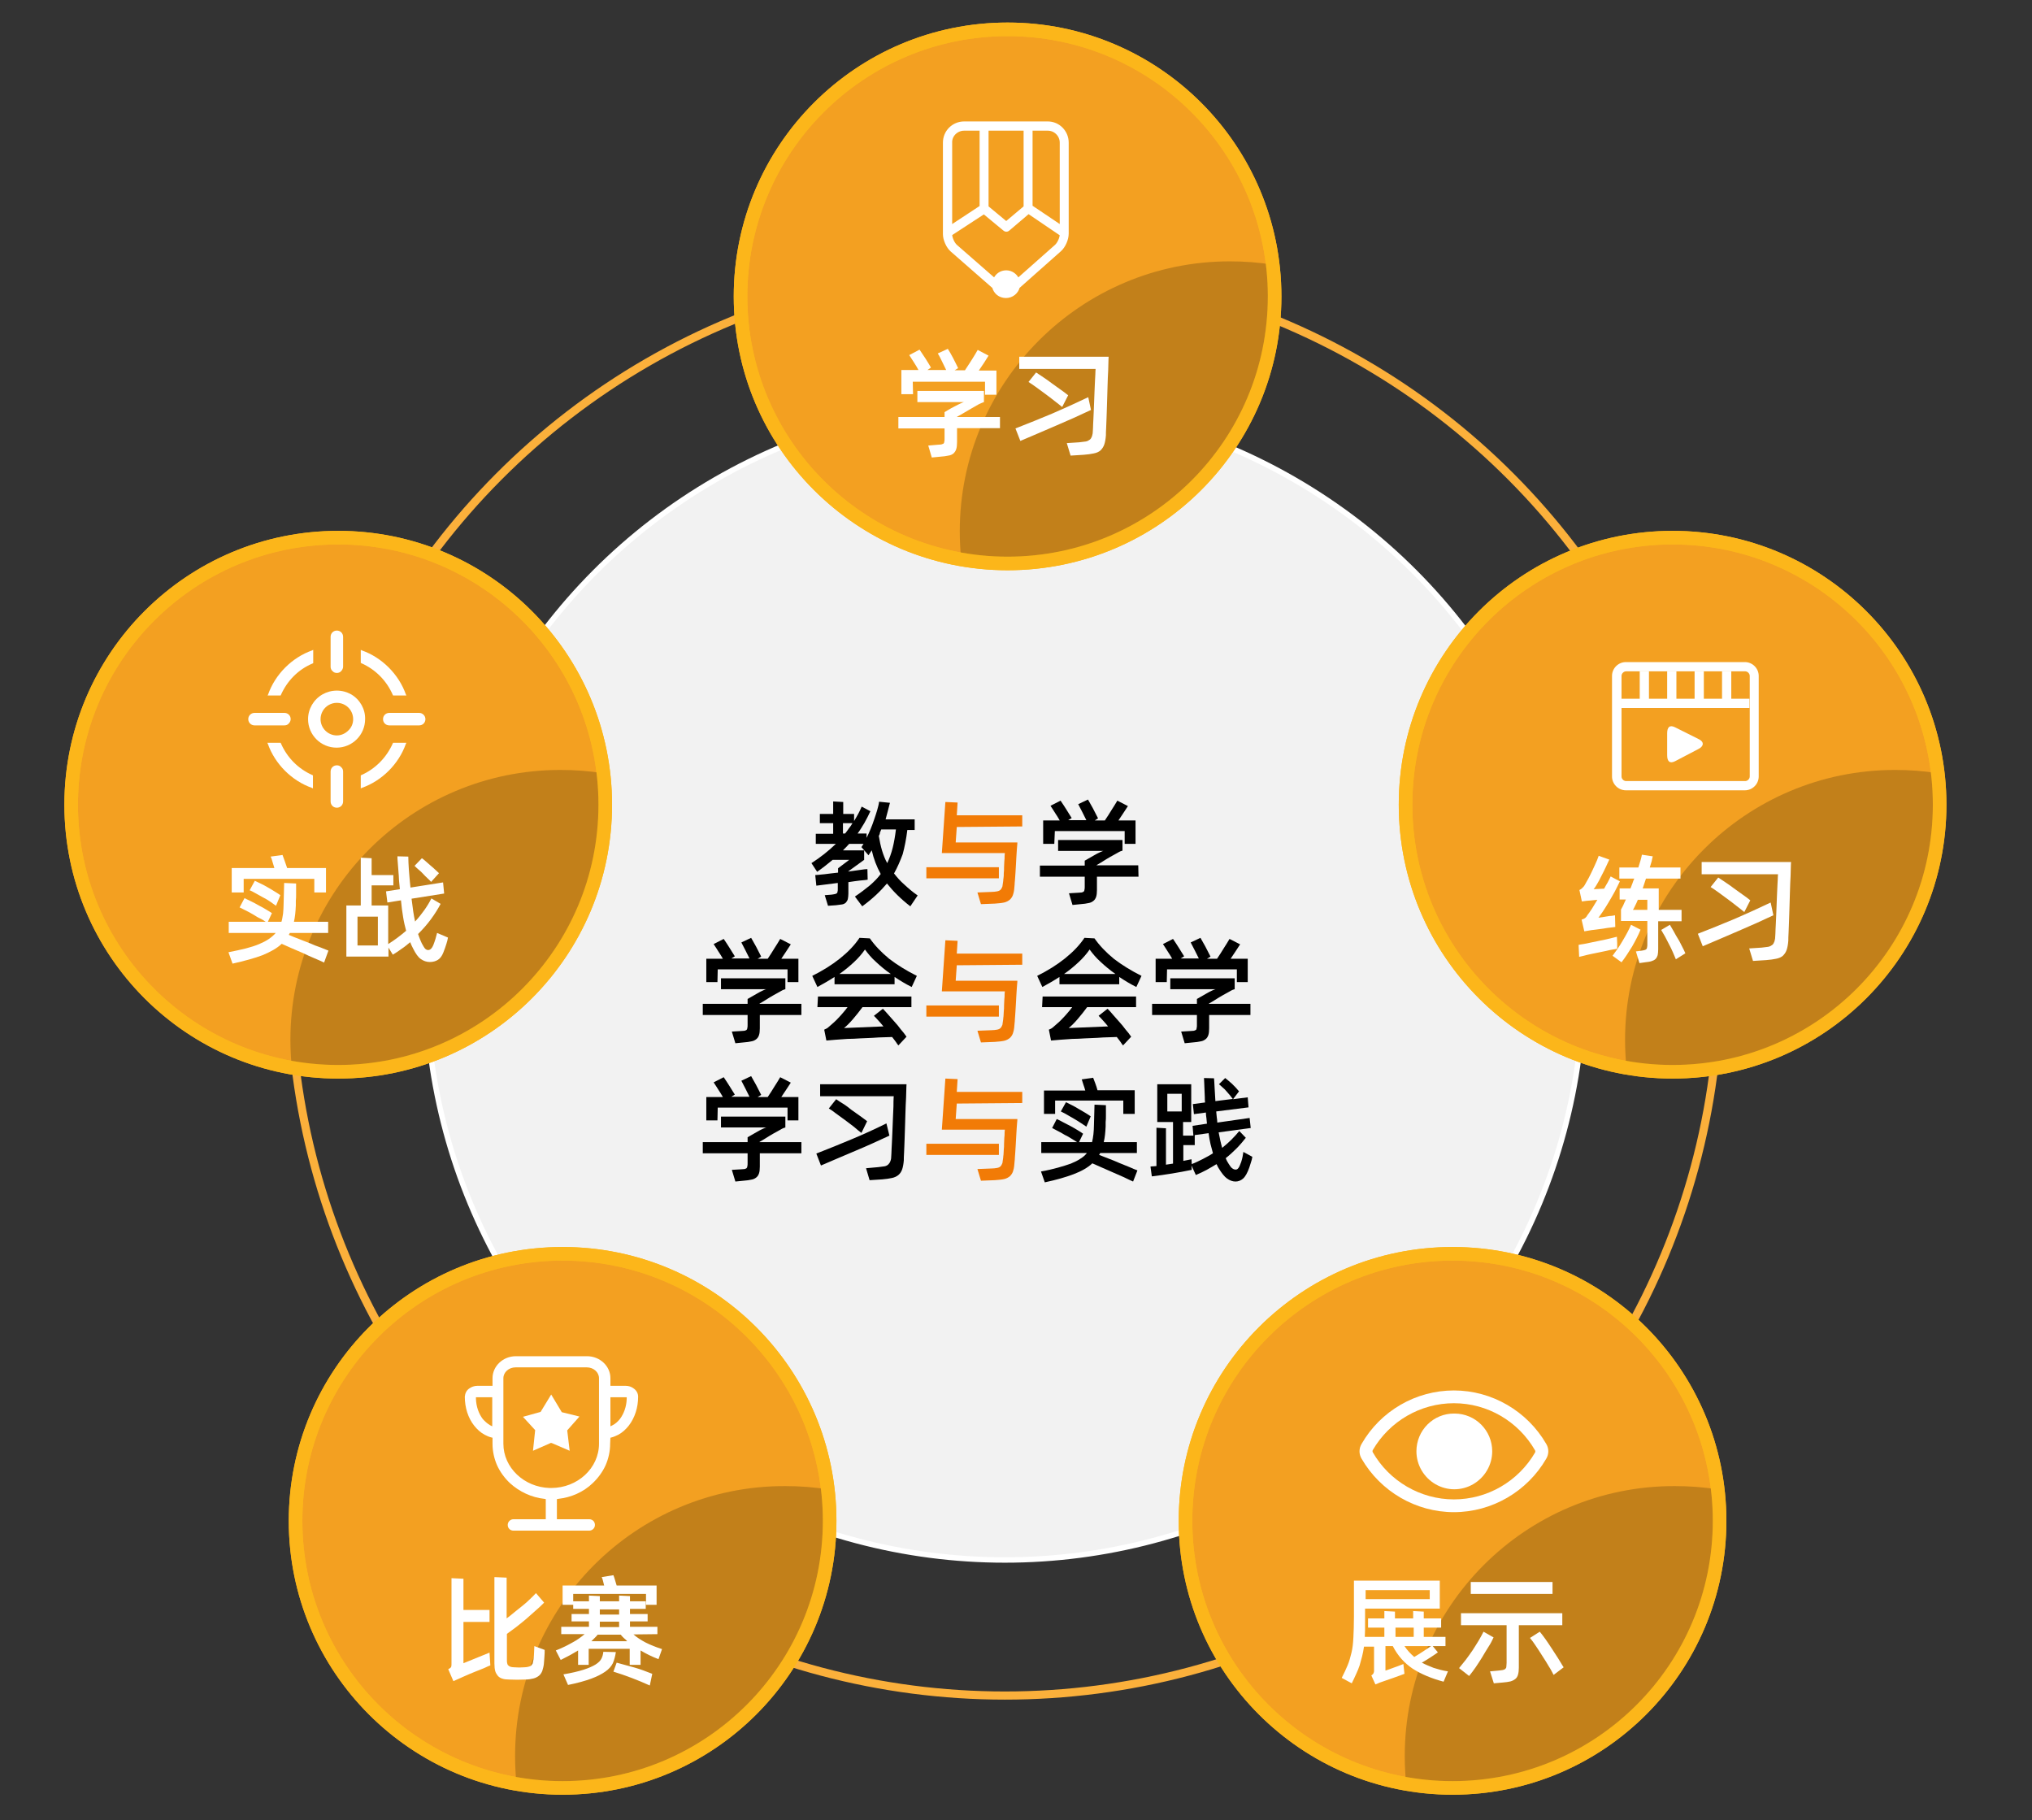
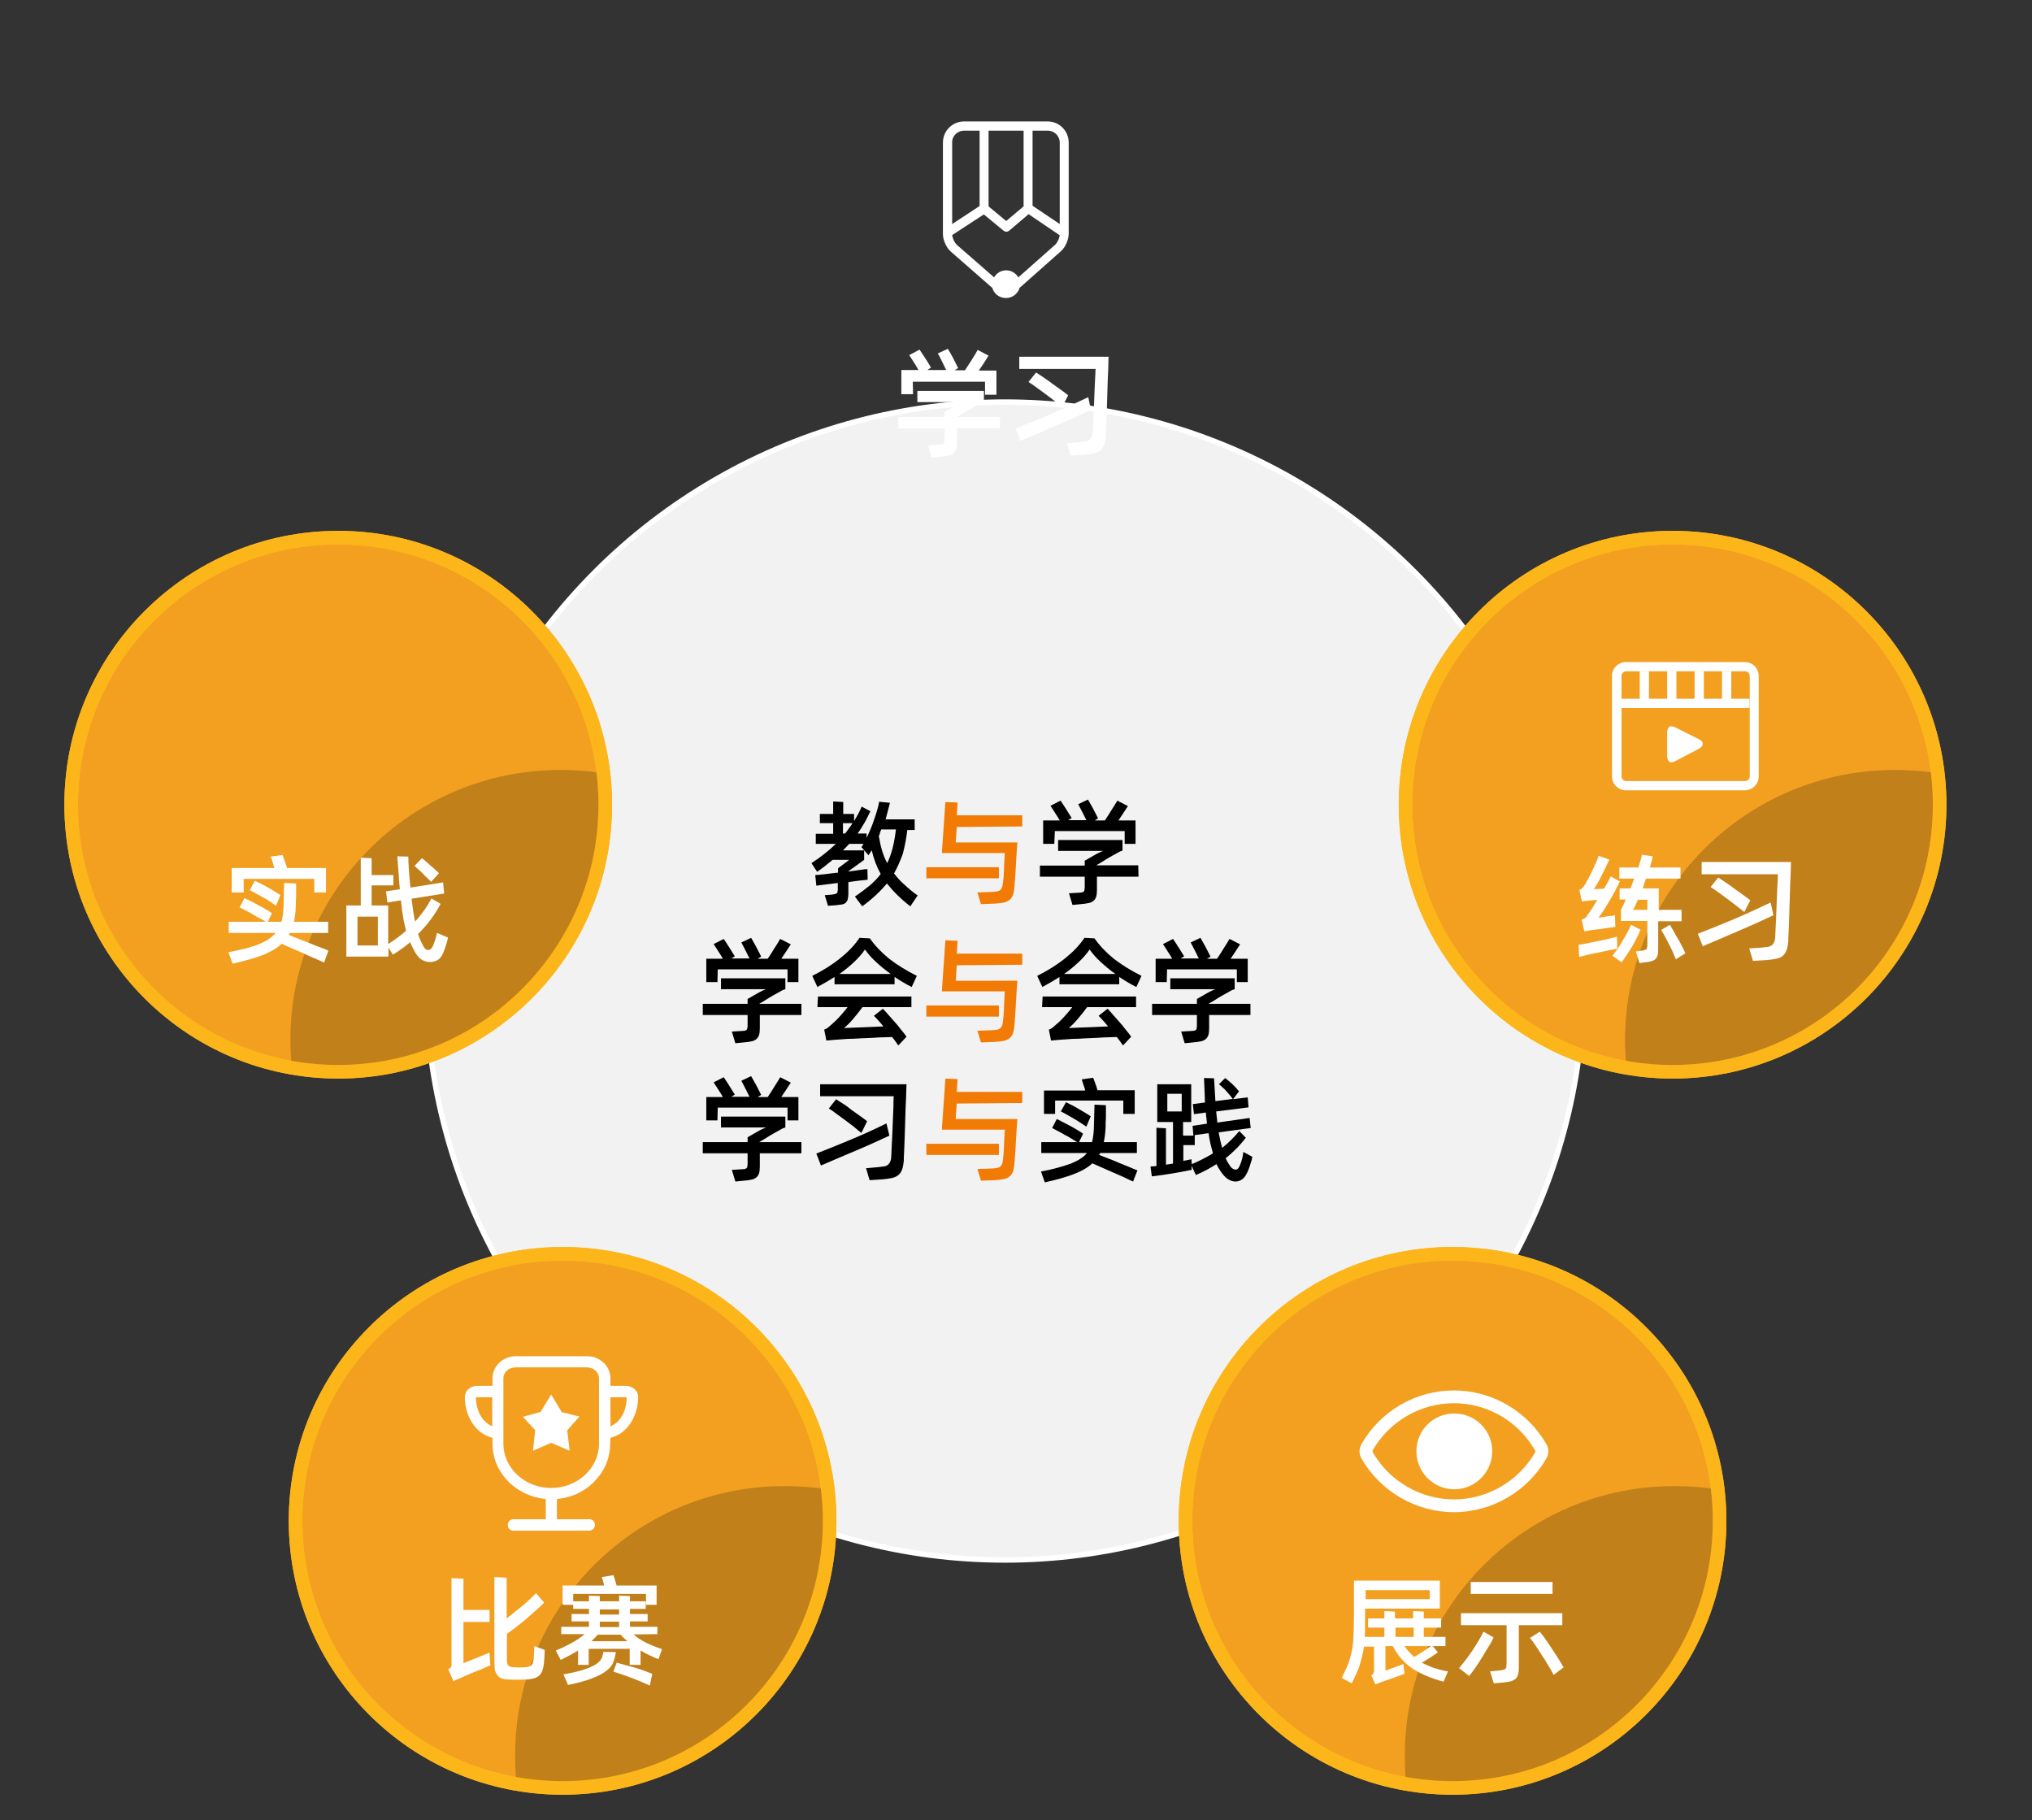
<svg xmlns="http://www.w3.org/2000/svg" version="1.1" id="图层_1" x="0px" y="0px" viewBox="0 0 748 670" style="enable-background:new 0 0 748 670;" xml:space="preserve">
  <rect x="0" y="0" width="748" height="670" fill="#333333" stroke="none" />
  <style type="text/css">
	.st0{fill:#F2F2F2;stroke:#FFFFFF;stroke-width:2;stroke-miterlimit:10;}
	.st1{fill:none;stroke:#FBB03B;stroke-width:3;stroke-miterlimit:10;}
	.st2{fill:#F27B06;}
	.st3{fill:#F3A021;stroke:#FCB61A;stroke-width:5;stroke-miterlimit:10;}
	.st4{opacity:0.2;enable-background:new    ;}
	.st5{fill:none;stroke:#FCB61A;stroke-width:5;stroke-miterlimit:10;}
	.st6{fill:#FFFFFF;}
	.st7{fill:#FFFFFF;stroke:#FFFFFF;stroke-miterlimit:10;}
</style>
  <circle class="st0" cx="369.9" cy="361.1" r="213.1" />
-   <circle class="st1" cx="369.9" cy="361.1" r="263" />
  <g>
    <g>
      <g>
        <path d="M329.1,321.5c1.1,1.4,2.3,2.8,3.8,4.1c1.4,1.3,3,2.7,4.9,4l-2.7,4c-3.5-2.7-6.3-5.5-8.6-8.4c-1.2,1.4-2.5,2.8-4,4.2     c-1.5,1.4-3.2,2.8-5.1,4.2l-2.7-3.6c2.1-1.4,3.9-2.8,5.5-4.1c1.5-1.3,2.9-2.7,4-4.2c-1.5-2.7-2.6-5.6-3.3-8.7     c-0.2,0.3-0.4,0.6-0.6,0.9c-0.2,0.3-0.4,0.6-0.6,0.9l-2.6-3c0.1-0.2,0.3-0.4,0.4-0.6c0.1-0.2,0.2-0.4,0.4-0.6h-5.3     c-0.7,0.8-1.5,1.6-2.3,2.4h7.8v3.5l-5.8,4.2v0.1c1.6-0.2,3-0.4,4.3-0.6c1.3-0.2,2.2-0.3,2.7-0.3l0.1,3.9     c-0.6,0.1-1.5,0.2-2.8,0.3c-1.3,0.2-2.7,0.3-4.3,0.6v4.2c0,0.8-0.1,1.5-0.2,2c-0.1,0.5-0.4,0.9-0.7,1.3c-0.3,0.3-0.8,0.6-1.4,0.7     c-0.6,0.1-1.3,0.2-2.3,0.3l-2.9,0.2l-1.2-3.9l2.5-0.2c0.5-0.1,0.9-0.1,1.2-0.2c0.3-0.1,0.5-0.1,0.7-0.3c0.2-0.1,0.3-0.3,0.3-0.6     c0.1-0.2,0.1-0.6,0.1-1.1V325l-7.9,1l-0.4-3.9c0.3,0,0.7-0.1,1.3-0.1c0.6-0.1,1.2-0.1,2-0.2c0.7-0.1,1.6-0.2,2.4-0.3     c0.9-0.1,1.8-0.2,2.7-0.3v-1.6l4.1-3.1h-6.1c-1.8,1.5-3.7,3-5.7,4.4l-2.1-3.2c3.3-2.1,6.3-4.5,9-7.1h-7.4v-3.7h6.4V303h-4.9v-3.4     h4.9V295l3.7,0.2v4.4h4v2.6c0.5-0.8,1-1.7,1.5-2.6c0.5-0.9,0.9-1.8,1.3-2.7l3.2,1.7c-0.7,1.5-1.4,2.9-2.2,4.3     c-0.8,1.3-1.6,2.7-2.5,3.9h3.3v1.6c0.5-1,1-2.1,1.5-3.3c0.5-1.2,0.9-2.3,1.3-3.5c0.4-1.2,0.8-2.3,1.1-3.4     c0.3-1.1,0.6-2.1,0.7-3.1l4,0.4c-0.5,2.1-1.1,4.1-1.6,6.1h10.7v3.9h-2.7c-0.4,3.3-1,6.3-1.7,8.9     C331.4,316.8,330.4,319.2,329.1,321.5z M310.3,306.8h0.8c0.5-0.6,0.9-1.2,1.4-1.9c0.5-0.6,0.9-1.2,1.3-1.9h-3.5L310.3,306.8     L310.3,306.8z M323.5,307.7c0.3,1.9,0.7,3.7,1.2,5.4c0.5,1.6,1.1,3.2,1.9,4.6c0.8-1.7,1.5-3.6,2-5.6c0.5-2,0.9-4.3,1.2-6.8h-5.4     c-0.2,0.4-0.3,0.8-0.5,1.2C323.9,307,323.7,307.3,323.5,307.7z" />
        <path class="st2" d="M367.7,323.3H341v-4.1h26.7V323.3z M352.2,304.4l-0.4,5.7l22.7,0c0,0.2,0,0.7-0.1,1.5s-0.1,1.7-0.2,2.8     s-0.1,2.2-0.2,3.5c-0.1,1.2-0.1,2.4-0.2,3.4s-0.1,2-0.2,2.8s-0.1,1.3-0.1,1.4c-0.1,1.4-0.2,2.6-0.5,3.5c-0.2,0.9-0.7,1.6-1.2,2.1     c-0.6,0.5-1.3,0.9-2.2,1.1s-2.1,0.3-3.4,0.4l-5.1,0.2l-1.3-4.3l5.1-0.2c0.8,0,1.5-0.1,2.1-0.2c0.6-0.1,1-0.3,1.3-0.6     s0.5-0.7,0.7-1.2c0.1-0.5,0.2-1.2,0.3-2.1c0-0.1,0-0.5,0.1-1s0.1-1.1,0.1-1.8c0.1-0.7,0.1-1.4,0.1-2.2c0-0.8,0.1-1.5,0.1-2.2     c0.1-0.7,0.1-1.3,0.1-1.9s0.1-0.9,0.1-1.1h-23.2l1.3-18.8l4.5,0.2l-0.3,4.7h24.1v4.1L352.2,304.4L352.2,304.4z" />
        <path d="M419.1,322.7h-15.3v4.9c0,1.1-0.1,1.9-0.3,2.5c-0.2,0.6-0.5,1.1-1,1.5c-0.5,0.4-1.1,0.7-1.8,0.8     c-0.8,0.2-1.7,0.3-2.9,0.4l-3,0.3l-1.3-4.3l3.4-0.2c0.5,0,1-0.1,1.3-0.1c0.3-0.1,0.6-0.2,0.7-0.3c0.2-0.2,0.3-0.4,0.3-0.7     c0.1-0.3,0.1-0.7,0.1-1.2v-3.6h-16.5v-4.1h16.5v-1.8c0.3-0.2,0.8-0.4,1.4-0.8c0.7-0.4,1.4-0.8,2.1-1.2c0.7-0.4,1.4-0.8,2.1-1.1     c0.7-0.3,1.1-0.5,1.3-0.5h-16.7v-4h23.7v3.9c-0.4,0.1-1,0.3-1.8,0.8c-0.8,0.4-1.7,1-2.7,1.5c-1,0.6-1.9,1.1-2.8,1.7     c-0.9,0.6-1.7,1-2.2,1.3v0.1h15.3L419.1,322.7L419.1,322.7z M388.1,310.6H384V302h6.1c-0.5-0.9-1-1.7-1.6-2.6     c-0.6-0.9-1.1-1.8-1.8-2.8l3.7-1.9c0.7,1,1.4,2.1,2.1,3.2c0.7,1.2,1.4,2.2,2,3.2l-1.3,0.8h6.7c-0.5-1-1-2-1.5-3     c-0.5-1-1-2-1.5-2.9l3.6-1.7c0.5,0.9,1.1,2,1.8,3.2c0.7,1.3,1.3,2.5,1.9,3.7L403,302h3.7c0.9-1.3,1.7-2.6,2.5-3.9     c0.8-1.2,1.5-2.4,2.1-3.4l3.9,2c-0.5,0.8-1.1,1.7-1.7,2.6c-0.6,0.9-1.2,1.8-1.8,2.7h6.3v8.6h-4v-4.7h-25.7L388.1,310.6     L388.1,310.6z" />
      </g>
      <g>
        <g>
          <path d="M295,373.6h-15.3v4.9c0,1.1-0.1,1.9-0.3,2.5c-0.2,0.6-0.5,1.1-1,1.5c-0.5,0.4-1.1,0.7-1.8,0.8c-0.8,0.2-1.7,0.3-2.9,0.4      l-3,0.3l-1.3-4.3l3.4-0.2c0.5,0,1-0.1,1.3-0.1c0.3-0.1,0.6-0.2,0.7-0.3c0.2-0.2,0.3-0.4,0.3-0.7c0.1-0.3,0.1-0.7,0.1-1.2v-3.6      h-16.5v-4.1h16.5v-1.8c0.3-0.2,0.8-0.4,1.4-0.8c0.7-0.4,1.4-0.8,2.1-1.2c0.7-0.4,1.4-0.8,2.1-1.1c0.6-0.3,1.1-0.5,1.3-0.5h-16.7      v-4h23.7v4c-0.4,0.1-1,0.3-1.8,0.8c-0.8,0.4-1.7,1-2.7,1.5c-1,0.6-1.9,1.1-2.8,1.7c-0.9,0.6-1.7,1-2.2,1.3v0.1H295L295,373.6      L295,373.6z M264.1,361.5H260v-8.6h6.1c-0.5-0.9-1-1.7-1.6-2.6c-0.6-0.9-1.1-1.8-1.8-2.8l3.7-1.9c0.7,1,1.4,2.1,2.1,3.2      c0.7,1.2,1.4,2.2,2,3.2l-1.3,0.8h6.7c-0.5-1-1-2-1.5-3c-0.5-1-1-2-1.5-2.9l3.6-1.7c0.5,0.9,1.1,2,1.8,3.2      c0.7,1.3,1.3,2.5,1.9,3.7l-1.3,0.8h3.7c0.9-1.3,1.7-2.6,2.5-3.9c0.8-1.2,1.5-2.4,2.1-3.4l3.9,2c-0.5,0.8-1.1,1.7-1.7,2.6      c-0.6,0.9-1.2,1.8-1.8,2.7h6.3v8.6h-4v-4.7h-25.7L264.1,361.5L264.1,361.5z" />
          <path d="M320.2,345.4c1.8,2.6,4.2,5.1,7.1,7.5c3,2.3,6.4,4.4,10.2,6.3l-1.9,4.1c-2.2-1.1-4.2-2.3-6.3-3.7v2.7h-22.1v-2.7      c-2,1.3-4.1,2.5-6.3,3.7l-1.9-4.1c3.8-1.9,7.2-4,10.2-6.4c3-2.4,5.4-4.9,7.2-7.6L320.2,345.4L320.2,345.4z M301.1,366.8h34.4      v3.9h-18c-1.1,1.5-2.3,3-3.5,4.4c-1.2,1.4-2.3,2.5-3.3,3.3l14.5-0.6c-0.6-0.8-1.3-1.5-1.9-2.2c-0.6-0.7-1.1-1.2-1.6-1.7l3.3-2.6      c0.6,0.6,1.2,1.3,2,2.2c0.7,0.8,1.5,1.7,2.3,2.6c0.8,0.9,1.6,1.8,2.3,2.8c0.8,0.9,1.5,1.8,2.1,2.7l-3,3.2      c-0.3-0.4-0.7-0.9-1-1.4c-0.4-0.5-0.8-1.1-1.3-1.7c-0.8,0-1.8,0.1-3,0.1s-2.6,0.1-4.1,0.2s-3,0.1-4.6,0.2      c-1.6,0.1-3.2,0.2-4.7,0.2c-1.5,0.1-3,0.2-4.3,0.3c-1.4,0.1-2.5,0.2-3.5,0.3l-0.8-4c0.6-0.3,1.1-0.5,1.3-0.7      c0.2-0.2,0.5-0.4,0.7-0.6c0.5-0.4,1-0.9,1.6-1.4s1.1-1.1,1.7-1.7c0.6-0.6,1.1-1.2,1.7-1.9c0.6-0.7,1.1-1.3,1.6-2h-11.1      L301.1,366.8L301.1,366.8z M327.9,358.5c-2-1.4-3.8-2.9-5.4-4.4c-1.7-1.5-3-3.1-4.1-4.6c-1.1,1.6-2.4,3.1-4,4.6      c-1.6,1.5-3.4,3-5.4,4.4H327.9z" />
          <path class="st2" d="M367.7,374.2H341v-4.1h26.7V374.2z M352.2,355.3l-0.4,5.7l22.7,0c0,0.2,0,0.7-0.1,1.5s-0.1,1.7-0.2,2.8      c-0.1,1.1-0.1,2.2-0.2,3.5c-0.1,1.2-0.1,2.4-0.2,3.4c-0.1,1.1-0.1,2-0.2,2.8c0,0.8-0.1,1.3-0.1,1.4c-0.1,1.4-0.2,2.6-0.5,3.5      c-0.2,0.9-0.7,1.6-1.2,2.1c-0.6,0.5-1.3,0.9-2.2,1.1s-2.1,0.3-3.4,0.4l-5.1,0.2l-1.3-4.3l5.1-0.2c0.8,0,1.5-0.1,2.1-0.2      c0.6-0.1,1-0.3,1.3-0.6s0.5-0.7,0.7-1.2c0.1-0.5,0.2-1.2,0.3-2.1c0-0.1,0-0.5,0.1-1c0-0.5,0.1-1.1,0.1-1.8      c0.1-0.7,0.1-1.4,0.1-2.2s0.1-1.5,0.1-2.2c0.1-0.7,0.1-1.3,0.1-1.9s0.1-0.9,0.1-1.1h-23.2l1.3-18.8l4.5,0.2l-0.3,4.7h24.1v4.1      L352.2,355.3L352.2,355.3z" />
          <path d="M402.9,345.4c1.8,2.6,4.2,5.1,7.1,7.5c3,2.3,6.4,4.4,10.2,6.3l-1.9,4.1c-2.2-1.1-4.2-2.3-6.3-3.7v2.7H390v-2.7      c-2,1.3-4.1,2.5-6.3,3.7l-1.9-4.1c3.8-1.9,7.2-4,10.2-6.4c3-2.4,5.4-4.9,7.2-7.6L402.9,345.4L402.9,345.4z M383.8,366.8h34.4      v3.9h-18c-1.1,1.5-2.3,3-3.5,4.4c-1.2,1.4-2.3,2.5-3.3,3.3l14.5-0.6c-0.6-0.8-1.3-1.5-1.9-2.2c-0.6-0.7-1.1-1.2-1.6-1.7l3.3-2.6      c0.6,0.6,1.3,1.3,2,2.2c0.7,0.8,1.5,1.7,2.3,2.6c0.8,0.9,1.6,1.8,2.3,2.8c0.8,0.9,1.5,1.8,2.1,2.7l-3,3.2      c-0.3-0.4-0.7-0.9-1-1.4c-0.4-0.5-0.8-1.1-1.3-1.7c-0.8,0-1.8,0.1-3,0.1s-2.6,0.1-4.1,0.2s-3,0.1-4.6,0.2      c-1.6,0.1-3.2,0.2-4.7,0.2c-1.5,0.1-3,0.2-4.3,0.3c-1.4,0.1-2.5,0.2-3.5,0.3l-0.8-4c0.7-0.3,1.1-0.5,1.3-0.7      c0.2-0.2,0.5-0.4,0.7-0.6c0.5-0.4,1-0.9,1.6-1.4s1.1-1.1,1.7-1.7c0.6-0.6,1.1-1.2,1.7-1.9c0.6-0.7,1.1-1.3,1.6-2h-11.1      L383.8,366.8L383.8,366.8z M410.6,358.5c-2-1.4-3.8-2.9-5.4-4.4c-1.7-1.5-3-3.1-4.1-4.6c-1.1,1.6-2.4,3.1-4,4.6      c-1.6,1.5-3.4,3-5.4,4.4H410.6z" />
          <path d="M460.4,373.6h-15.3v4.9c0,1.1-0.1,1.9-0.3,2.5c-0.2,0.6-0.5,1.1-1,1.5c-0.5,0.4-1.1,0.7-1.8,0.8      c-0.8,0.2-1.7,0.3-2.9,0.4l-3,0.3l-1.3-4.3l3.4-0.2c0.5,0,1-0.1,1.3-0.1c0.3-0.1,0.6-0.2,0.7-0.3c0.2-0.1,0.3-0.4,0.3-0.7      c0.1-0.3,0.1-0.7,0.1-1.2v-3.6h-16.5v-4.1h16.5v-1.8c0.3-0.2,0.8-0.4,1.4-0.8c0.7-0.4,1.4-0.8,2.1-1.2c0.7-0.4,1.4-0.8,2.1-1.1      c0.7-0.3,1.1-0.5,1.3-0.5h-16.7v-4h23.7v4c-0.4,0.1-1,0.3-1.8,0.8c-0.8,0.4-1.7,1-2.7,1.5c-1,0.6-1.9,1.1-2.8,1.7      c-0.9,0.6-1.7,1-2.2,1.3v0.1h15.3V373.6z M429.5,361.5h-4.1v-8.6h6.1c-0.5-0.9-1-1.7-1.6-2.6c-0.6-0.9-1.1-1.8-1.8-2.8l3.7-1.9      c0.7,1,1.4,2.1,2.1,3.2c0.7,1.2,1.4,2.2,2,3.2l-1.3,0.8h6.7c-0.5-1-1-2-1.5-3c-0.5-1-1-2-1.5-2.9l3.6-1.7c0.5,0.9,1.1,2,1.8,3.2      c0.7,1.3,1.3,2.5,1.9,3.7l-1.3,0.8h3.7c0.9-1.3,1.7-2.6,2.5-3.9c0.8-1.2,1.5-2.4,2.1-3.4l3.9,2c-0.5,0.8-1.1,1.7-1.7,2.6      c-0.6,0.9-1.2,1.8-1.8,2.7h6.3v8.6h-4v-4.7h-25.7L429.5,361.5L429.5,361.5z" />
        </g>
      </g>
      <g>
        <g>
          <path d="M295,424.5h-15.3v4.9c0,1.1-0.1,1.9-0.3,2.5c-0.2,0.6-0.5,1.1-1,1.5c-0.5,0.4-1.1,0.7-1.8,0.8c-0.8,0.2-1.7,0.3-2.9,0.4      l-3,0.3l-1.3-4.3l3.4-0.2c0.5,0,1-0.1,1.3-0.1c0.3-0.1,0.6-0.2,0.7-0.3c0.2-0.2,0.3-0.4,0.3-0.7c0.1-0.3,0.1-0.7,0.1-1.2v-3.6      h-16.5v-4.1h16.5v-1.8c0.3-0.2,0.8-0.4,1.4-0.8c0.7-0.4,1.4-0.8,2.1-1.2c0.7-0.4,1.4-0.8,2.1-1.1c0.6-0.3,1.1-0.5,1.3-0.5h-16.7      v-4h23.7v4c-0.4,0.1-1,0.3-1.8,0.8c-0.8,0.4-1.7,1-2.7,1.5c-1,0.6-1.9,1.1-2.8,1.7c-0.9,0.6-1.7,1-2.2,1.3v0.1H295L295,424.5      L295,424.5z M264.1,412.4H260v-8.6h6.1c-0.5-0.9-1-1.7-1.6-2.6c-0.6-0.9-1.1-1.8-1.8-2.8l3.7-1.9c0.7,1,1.4,2.1,2.1,3.2      c0.7,1.2,1.4,2.2,2,3.2l-1.3,0.8h6.7c-0.5-1-1-2-1.5-3c-0.5-1-1-2-1.5-2.9l3.6-1.7c0.5,0.9,1.1,2,1.8,3.2      c0.7,1.3,1.3,2.5,1.9,3.7l-1.3,0.8h3.7c0.9-1.3,1.7-2.6,2.5-3.9c0.8-1.2,1.5-2.4,2.1-3.4l3.9,2c-0.5,0.8-1.1,1.7-1.7,2.6      c-0.6,0.9-1.2,1.8-1.8,2.7h6.3v8.6h-4v-4.7h-25.7L264.1,412.4L264.1,412.4z" />
          <path d="M327.4,418c-4.1,1.9-8.2,3.8-12.3,5.5s-8.4,3.6-12.9,5.5l-1.7-4.4c4.4-1.7,8.8-3.5,13.1-5.3c4.3-1.8,8.5-3.7,12.7-5.8      L327.4,418z M323.3,429.6c1-0.1,1.7-0.2,2.3-0.3c0.6-0.1,1.1-0.4,1.4-0.7s0.6-0.7,0.8-1.3c0.2-0.5,0.3-1.2,0.3-2.1      c0-0.4,0.1-1.2,0.1-2.3c0.1-1.2,0.1-2.5,0.2-4c0.1-1.5,0.1-3.1,0.2-4.8c0.1-1.7,0.1-3.3,0.2-4.8c0.1-1.5,0.1-2.8,0.1-3.8      c0-1.1,0.1-1.8,0.1-2h-27.1v-4.4h31.8c0,0.4-0.1,1.2-0.1,2.6c0,1.4-0.1,3-0.2,5c-0.1,1.9-0.1,4-0.2,6.2      c-0.1,2.2-0.1,4.3-0.2,6.2s-0.1,3.7-0.2,5.1c-0.1,1.5-0.1,2.4-0.1,2.9c-0.1,1.3-0.3,2.4-0.6,3.3c-0.3,0.9-0.8,1.6-1.4,2.1      c-0.6,0.5-1.4,0.9-2.4,1.1c-1,0.2-2.1,0.4-3.5,0.5l-4.7,0.3l-1.3-4.4L323.3,429.6z M317.1,417c-0.8-0.6-1.7-1.3-2.7-2.2      c-1.1-0.8-2.2-1.7-3.3-2.5c-1.1-0.8-2.2-1.6-3.3-2.4c-1-0.8-1.9-1.4-2.7-1.9l2.7-3.4c0.7,0.5,1.6,1.1,2.6,1.7s2,1.4,3,2.2      c1.1,0.8,2.1,1.5,3.1,2.2c1,0.7,1.9,1.4,2.7,2L317.1,417z" />
          <path class="st2" d="M367.7,425.1H341V421h26.7V425.1z M352.2,406.2l-0.4,5.7l22.7,0c0,0.2,0,0.7-0.1,1.5s-0.1,1.7-0.2,2.8      c-0.1,1.1-0.1,2.2-0.2,3.5s-0.1,2.4-0.2,3.4c-0.1,1.1-0.1,2-0.2,2.8c0,0.8-0.1,1.3-0.1,1.4c-0.1,1.4-0.2,2.6-0.5,3.5      c-0.2,0.9-0.7,1.6-1.2,2.1c-0.6,0.5-1.3,0.9-2.2,1.1s-2.1,0.3-3.4,0.4l-5.1,0.2l-1.3-4.3l5.1-0.2c0.8,0,1.5-0.1,2.1-0.2      c0.6-0.1,1-0.3,1.3-0.6s0.5-0.7,0.7-1.2c0.1-0.5,0.2-1.2,0.3-2.1c0-0.1,0-0.5,0.1-1c0-0.5,0.1-1.1,0.1-1.8      c0.1-0.7,0.1-1.4,0.1-2.2s0.1-1.5,0.1-2.2c0.1-0.7,0.1-1.3,0.1-1.9c0-0.5,0.1-0.9,0.1-1.1h-23.2l1.3-18.8l4.5,0.2l-0.3,4.7h24.1      v4.1L352.2,406.2L352.2,406.2z" />
          <path d="M417.1,434.9c-1-0.4-2.1-1-3.4-1.6c-1.3-0.6-2.7-1.2-4.1-1.8c-1.4-0.6-2.7-1.2-4.1-1.8c-1.3-0.6-2.5-1.1-3.4-1.5      c-1.7,1.6-4,2.9-6.9,4s-6.4,2.1-10.6,3l-1.4-4c2.3-0.4,4.4-0.9,6.2-1.4c1.8-0.5,3.4-1,4.8-1.5c1.4-0.6,2.5-1.1,3.5-1.8      c1-0.6,1.8-1.3,2.4-2.1h-16.8v-4h13.2c-0.6-0.4-1.3-0.8-2.1-1.3c-0.8-0.5-1.6-1-2.5-1.4c-0.8-0.5-1.7-1-2.5-1.4      c-0.8-0.4-1.5-0.8-2.1-1.1l1.7-3.3c0.7,0.3,1.5,0.7,2.4,1.2c0.9,0.5,1.8,0.9,2.7,1.4c0.9,0.5,1.8,1,2.6,1.5      c0.8,0.5,1.5,0.9,2,1.3l-1.5,3.1h4.8c0.2-0.9,0.4-1.9,0.5-2.9c0.1-1.1,0.2-2.2,0.2-3.5l0.2-7.4l4.2,0.2c0,0.4,0,0.9,0,1.6      c0,0.7,0,1.5,0,2.3c0,0.8,0,1.6-0.1,2.3c0,0.7,0,1.3,0,1.6c-0.1,2.2-0.3,4.2-0.7,5.8h12.2v4H405l-0.4,0.7      c1.1,0.4,2.3,0.9,3.6,1.4c1.3,0.5,2.6,1,3.9,1.6c1.3,0.5,2.5,1,3.7,1.5c1.1,0.5,2.1,0.9,2.9,1.2L417.1,434.9z M388.4,410h-4.1      v-8.6h15.2c-0.2-0.7-0.4-1.4-0.7-2.2c-0.2-0.7-0.4-1.3-0.6-1.9l4.2-0.6c0.2,0.6,0.5,1.3,0.8,2.1c0.3,0.8,0.6,1.7,0.8,2.5h13.7      v8.7h-4.2v-4.9h-25.1L388.4,410L388.4,410z M399.9,414.7c-0.6-0.4-1.3-0.9-2.1-1.4c-0.8-0.5-1.7-1.1-2.6-1.6s-1.7-1-2.6-1.5      c-0.8-0.5-1.6-0.8-2.1-1.1l1.9-3.4c0.6,0.3,1.4,0.7,2.2,1.1c0.8,0.4,1.7,0.9,2.5,1.4c0.8,0.5,1.7,1,2.4,1.4s1.4,0.9,2,1.3      L399.9,414.7z" />
          <path d="M461,425.8c-0.1,0.8-0.3,1.4-0.5,2s-0.4,1.2-0.6,1.9c-0.7,2-1.5,3.4-2.3,4.1c-0.8,0.7-1.7,1.1-2.8,1.1      c-1.1,0-2.1-0.4-3.1-1.1c-1-0.7-2-2-3.1-3.8c-0.1-0.2-0.3-0.5-0.4-0.7c-0.1-0.3-0.2-0.5-0.4-0.8c-1.1,0.7-2.4,1.4-3.6,2.1      c-1.3,0.7-2.6,1.3-4,1.9l-1.6-3.5l0.1,1.6c-4.9,1-9.7,1.8-14.7,2.4l-0.5-3.6c0.4-0.1,0.7-0.1,1.1-0.1c0.3,0,0.7-0.1,1.1-0.1      v-14.1l3.5,0.2v13.4c0.4-0.1,0.8-0.1,1.3-0.2c0.4-0.1,0.9-0.1,1.3-0.2v-15.3h-5.8v-13.9h12.5v13.9h-3v5h3.8l-0.3-3.6l5.3-0.8      c-0.1-0.6-0.1-1.3-0.2-2c-0.1-0.7-0.2-1.4-0.2-2.1l-4.4,0.6l-0.4-3.7l4.5-0.6v0c-0.1-0.5-0.1-1.2-0.1-2s-0.1-1.6-0.1-2.4      c0-0.8-0.1-1.7-0.1-2.5s-0.1-1.5-0.1-2.1l3.7,0.1c0.1,0.8,0.1,1.9,0.2,3.3c0.1,1.4,0.2,3.1,0.3,5.1l6.4-0.8      c-0.3-0.4-0.6-0.8-1-1.3c-0.4-0.5-0.9-1-1.3-1.5s-0.9-1-1.4-1.4s-0.9-0.9-1.4-1.2l2.3-2.3c0.8,0.6,1.7,1.4,2.6,2.2      c0.9,0.9,1.7,1.7,2.5,2.7l-2.2,2.9l5.4-0.7l0.3,3.7l-11.9,1.5c0.1,0.7,0.1,1.4,0.2,2.1c0.1,0.7,0.2,1.3,0.2,2l11.9-1.7l0.4,3.7      l-11.8,1.6c0.4,2.1,0.8,4,1.3,5.7c2.4-1.9,4.5-4,6.3-6.2l2.4,2.5c-1.1,1.4-2.3,2.8-3.5,4c-1.2,1.2-2.5,2.4-3.9,3.5      c0.2,0.4,0.3,0.8,0.5,1.1c0.2,0.3,0.4,0.7,0.6,1c0.5,0.8,0.9,1.4,1.4,1.7c0.4,0.3,0.8,0.4,1.2,0.4c0.4,0,0.7-0.2,1-0.6      s0.6-1.1,1-2.2c0.2-0.7,0.4-1.3,0.5-1.9c0.1-0.6,0.2-1.2,0.3-1.8L461,425.8z M429.7,409.1h5.3v-6.5h-5.3V409.1z M438.7,428.5      c1.4-0.6,2.8-1.2,4.1-1.9c1.3-0.7,2.5-1.3,3.7-2.1c-0.3-1.1-0.6-2.2-0.9-3.4s-0.5-2.6-0.7-4l-5.1,0.7v3.7h-4.2v5.8      c0.5-0.1,1-0.2,1.5-0.3c0.5-0.1,1-0.2,1.5-0.3L438.7,428.5z" />
        </g>
      </g>
    </g>
  </g>
  <g>
-     <circle class="st3" cx="370.9" cy="109.1" r="98.3" />
-     <path class="st4" d="M353.3,195.6c0,3.4,0.2,6.8,0.5,10.2c5.5,1,11.2,1.5,17,1.5c54.3,0,98.3-44,98.3-98.3c0-3.9-0.3-7.8-0.7-11.6   c-5.1-0.8-10.3-1.2-15.7-1.2C397.9,96.2,353.3,140.7,353.3,195.6z" />
-     <circle class="st5" cx="370.9" cy="109.1" r="98.3" />
-   </g>
+     </g>
  <g>
    <circle class="st3" cx="615.7" cy="296.2" r="98.3" />
    <path class="st4" d="M598.2,382.8c0,3.4,0.2,6.8,0.5,10.2c5.5,1,11.2,1.5,17,1.5c54.3,0,98.3-44,98.3-98.3c0-3.9-0.3-7.8-0.7-11.6   c-5.1-0.8-10.3-1.2-15.7-1.2C642.7,283.4,598.2,327.9,598.2,382.8z" />
    <circle class="st5" cx="615.7" cy="296.2" r="98.3" />
  </g>
  <g>
    <circle class="st3" cx="124.5" cy="296.2" r="98.3" />
    <path class="st4" d="M106.9,382.8c0,3.4,0.2,6.8,0.5,10.2c5.5,1,11.2,1.5,17,1.5c54.3,0,98.3-44,98.3-98.3c0-3.9-0.3-7.8-0.7-11.6   c-5.1-0.8-10.3-1.2-15.7-1.2C151.4,283.4,106.9,327.9,106.9,382.8z" />
    <circle class="st5" cx="124.5" cy="296.2" r="98.3" />
  </g>
  <g>
    <circle class="st3" cx="207.1" cy="559.8" r="98.3" />
    <path class="st4" d="M189.6,646.4c0,3.4,0.2,6.8,0.5,10.2c5.5,1,11.2,1.5,17,1.5c54.3,0,98.3-44,98.3-98.3c0-3.9-0.3-7.8-0.7-11.6   c-5.1-0.8-10.3-1.2-15.7-1.2C234.1,546.9,189.6,591.4,189.6,646.4z" />
    <circle class="st5" cx="207.1" cy="559.8" r="98.3" />
  </g>
  <g>
    <circle class="st3" cx="534.7" cy="559.8" r="98.3" />
    <path class="st4" d="M517.1,646.4c0,3.4,0.2,6.8,0.5,10.2c5.5,1,11.2,1.5,17,1.5c54.3,0,98.3-44,98.3-98.3c0-3.9-0.3-7.8-0.7-11.6   c-5.1-0.8-10.3-1.2-15.7-1.2C561.6,546.9,517.1,591.4,517.1,646.4z" />
    <circle class="st5" cx="534.7" cy="559.8" r="98.3" />
  </g>
  <g>
    <g>
      <path class="st6" d="M510,605.9v9c0.4-0.1,0.9-0.3,1.5-0.5c0.6-0.2,1.3-0.5,1.9-0.7c0.7-0.2,1.3-0.5,1.9-0.7    c0.6-0.2,1-0.4,1.3-0.5l0.4,3.6c-0.3,0.1-0.8,0.3-1.6,0.6c-0.8,0.3-1.6,0.6-2.5,0.9c-0.9,0.3-1.8,0.6-2.6,0.9    c-0.9,0.3-1.5,0.5-2,0.7c-0.3,0.1-0.6,0.2-1,0.4c-0.3,0.1-0.6,0.3-1,0.4l-1.5-3.3c0.5-0.3,0.7-0.6,0.8-0.8    c0.1-0.3,0.2-0.5,0.2-0.7v-9.1h-3.7c-0.2,1.3-0.4,2.5-0.7,3.6c-0.3,1.1-0.6,2.2-0.9,3.3c-0.4,1.1-0.8,2.2-1.3,3.2    c-0.5,1.1-1,2.2-1.6,3.4l-3.7-2c0.9-1.7,1.6-3.3,2.2-4.7c0.6-1.4,1-3,1.4-4.6s0.6-3.5,0.7-5.6c0.1-2.1,0.2-4.6,0.2-7.6v-13.3h31.6    v10.3h-27.5v5.1c0,2,0,3.7-0.1,5.3h7.2v-3.4h-6v-3.4h6V593l3.9,0.2v2.5h6.7V593l3.9,0.2v2.5h6.4v3.4h-6.4v3.4h8v3.4h-4.7l1.9,2.3    c-0.9,0.6-1.8,1.3-2.8,1.9c-1,0.6-2,1.3-3.1,1.9c1.3,0.7,2.8,1.3,4.3,1.9c1.6,0.5,3.3,1,5.3,1.3l-1.6,3.8    c-4.5-1.2-8.3-2.8-11.4-4.8c-3.1-2.1-5.5-4.8-7.3-8.3L510,605.9L510,605.9z M502.7,585.3v3.3h23.6v-3.3H502.7z M513.7,602.5h6.7    v-3.4h-6.7V602.5z M520.6,609.9c1.1-0.7,2.2-1.3,3.2-2s2-1.3,3-2H517C518,607.4,519.2,608.7,520.6,609.9z" />
      <path class="st6" d="M549.8,602.7c-0.5,1.1-1.1,2.3-1.9,3.5s-1.5,2.5-2.3,3.8c-0.8,1.3-1.6,2.5-2.4,3.7c-0.8,1.2-1.7,2.3-2.4,3.2    l-3.7-2.9c0.8-1,1.6-2,2.5-3.1c0.8-1.1,1.7-2.3,2.5-3.5c0.8-1.2,1.5-2.4,2.2-3.5c0.7-1.2,1.3-2.3,1.8-3.3L549.8,602.7z     M559.1,598.2v15.6c0,1-0.1,1.9-0.3,2.6c-0.2,0.7-0.5,1.2-1,1.6c-0.5,0.4-1.1,0.7-1.8,0.9c-0.8,0.2-1.7,0.3-2.8,0.4l-3.3,0.3    l-1.4-4.4l3.2-0.3c0.6-0.1,1.1-0.1,1.5-0.2c0.4-0.1,0.7-0.2,0.9-0.4s0.4-0.4,0.4-0.8s0.1-0.8,0.1-1.4v-13.9h-16.8v-4.4h37.3v4.4    L559.1,598.2L559.1,598.2z M571.5,586.7h-30.1v-4.4h30.1V586.7z M566.8,600.6c0.6,0.7,1.2,1.5,2,2.6c0.8,1.1,1.5,2.2,2.3,3.4    c0.8,1.2,1.6,2.5,2.4,3.7s1.4,2.4,2.1,3.4l-3.7,2.8c-0.5-0.9-1-2-1.8-3.2c-0.7-1.2-1.5-2.5-2.3-3.7c-0.8-1.3-1.6-2.5-2.4-3.7    c-0.8-1.2-1.5-2.2-2.2-3L566.8,600.6z" />
    </g>
  </g>
  <g>
    <g>
      <path class="st6" d="M180.2,608.3l0.3,4.7c-0.5,0.2-1.3,0.5-2.3,1c-1,0.4-2.2,0.9-3.5,1.4c-1.3,0.5-2.6,1.1-4,1.7    c-1.4,0.6-2.7,1.2-3.8,1.7l-1.9-4.4c0.6-0.3,1-0.6,1.1-0.9c0.1-0.3,0.1-0.8,0.1-1.3v-31.3l4.4,0.2v11.5h9.6v4.4h-9.6v15.2    L180.2,608.3z M200.5,607.3c0,0.7,0,1.6-0.1,2.6c-0.1,1-0.1,1.9-0.2,2.6c-0.1,1-0.4,1.9-0.6,2.6c-0.3,0.7-0.7,1.3-1.2,1.7    c-0.5,0.4-1.2,0.8-2,1c-0.8,0.2-1.8,0.4-3,0.4c-2.1,0.1-4.1,0.1-6,0c-1,0-1.8-0.1-2.4-0.3c-0.7-0.2-1.2-0.5-1.7-1    c-0.4-0.5-0.8-1.1-1-1.8c-0.2-0.7-0.3-1.7-0.3-2.8v-31.8l4.5,0.2v15c0.9-0.7,1.9-1.4,2.9-2.3c1-0.8,2-1.6,3-2.4    c1-0.8,1.9-1.6,2.7-2.4s1.6-1.5,2.2-2.2l3,3.5c-0.9,0.9-1.9,1.9-3.1,2.9c-1.1,1-2.3,2-3.5,3.1c-1.2,1-2.4,2-3.7,3    c-1.2,0.9-2.4,1.8-3.4,2.5v9.4c0,0.6,0,1.1,0.1,1.4c0.1,0.4,0.2,0.7,0.4,0.8c0.2,0.2,0.5,0.4,0.8,0.5c0.3,0.1,0.8,0.2,1.4,0.2    c1.2,0.1,2.4,0.1,3.7,0c0.6,0,1.1-0.1,1.5-0.2c0.4-0.1,0.7-0.2,1-0.4c0.2-0.2,0.4-0.5,0.6-0.8c0.1-0.4,0.2-0.9,0.3-1.5    c0.1-1,0.2-1.8,0.2-2.6c0-0.7,0.1-1.5,0.1-2.3L200.5,607.3z" />
      <path class="st6" d="M233.2,601.6c1.2,1.1,2.8,2.1,4.5,3c1.8,0.9,3.8,1.7,6,2.4l-1.3,3.7c-2.4-0.9-4.6-2-6.6-3.2v5.3h-4v-5.9    h-15.1v5.9h-3.9v-5.3c-1,0.6-2,1.2-3.1,1.8s-2.2,1.1-3.3,1.7l-1.8-3.5c2.1-0.8,4.1-1.8,5.9-2.8c1.9-1,3.4-2.1,4.7-3.2h-8.6v-2.7    h10.2v-2h-6.4v-2.7h6.4v-1.9H211v-2.8h5.8v-2.1l4,0.2v1.9h7.1v-2.1l4,0.2v1.9h5.8v2.8h-5.8v1.9h6.5v2.7h-6.5v2H242v2.7    L233.2,601.6L233.2,601.6z M210.9,590.7h-3.8v-7.1h15.3c-0.1-0.5-0.3-1-0.4-1.6c-0.1-0.5-0.3-1-0.5-1.5l4.3-0.7    c0.2,0.5,0.4,1.1,0.6,1.8c0.2,0.7,0.4,1.4,0.6,2h14.7v7.1h-3.9v-4h-26.8V590.7z M226.7,608.1c-0.2,1.5-0.6,2.9-1.1,4.1    c-0.6,1.2-1.5,2.2-2.8,3.1c-1.3,0.9-3,1.8-5.2,2.6c-2.2,0.8-5,1.6-8.5,2.3l-1.7-3.9c3-0.5,5.5-1.1,7.4-1.7    c1.9-0.6,3.4-1.3,4.4-1.9c1.1-0.7,1.8-1.4,2.2-2.2c0.4-0.8,0.6-1.6,0.7-2.5L226.7,608.1z M230.8,604c-0.4-0.4-0.8-0.8-1.2-1.1    c-0.4-0.4-0.8-0.8-1.1-1.2H220c-0.3,0.4-0.7,0.8-1.1,1.2c-0.4,0.4-0.8,0.8-1.2,1.2H230.8z M220.8,594.3h7.1v-1.9h-7.1V594.3z     M220.8,598.9h7.1v-2h-7.1V598.9z M227,612c2.3,0.6,4.5,1.2,6.6,1.8c2.1,0.6,4.2,1.4,6.5,2.3l-0.9,4.3c-4.4-2-8.9-3.7-13.4-5.1    L227,612z" />
    </g>
  </g>
  <g>
    <g>
      <path class="st6" d="M368.1,157.6h-15.8v5.1c0,1.1-0.1,2-0.3,2.6c-0.2,0.7-0.6,1.2-1,1.6c-0.5,0.4-1.1,0.7-1.9,0.8    c-0.8,0.2-1.8,0.3-3,0.4l-3.1,0.3l-1.3-4.4l3.5-0.3c0.6,0,1-0.1,1.3-0.1c0.3-0.1,0.6-0.2,0.8-0.3c0.2-0.2,0.3-0.4,0.3-0.7    c0.1-0.3,0.1-0.7,0.1-1.2v-3.7h-17v-4.2h17v-1.8c0.3-0.2,0.8-0.5,1.5-0.9c0.7-0.4,1.4-0.8,2.2-1.2c0.8-0.4,1.5-0.8,2.2-1.1    c0.7-0.3,1.1-0.5,1.4-0.5h-17.3v-4.1h24.5v4.1c-0.4,0.1-1,0.4-1.9,0.8c-0.9,0.5-1.8,1-2.8,1.6c-1,0.6-2,1.2-2.9,1.7    c-1,0.6-1.7,1-2.3,1.3v0.1h15.8L368.1,157.6L368.1,157.6z M336.1,145.1h-4.3v-8.9h6.3c-0.5-0.9-1-1.8-1.6-2.7    c-0.6-0.9-1.2-1.9-1.8-2.8l3.8-2c0.7,1,1.4,2.1,2.2,3.3c0.8,1.2,1.4,2.3,2,3.3l-1.3,0.9h6.9c-0.5-1-1-2.1-1.5-3.1s-1-2.1-1.6-3    l3.7-1.7c0.6,0.9,1.2,2,1.9,3.3c0.7,1.3,1.3,2.6,1.9,3.8l-1.3,0.8h3.8c0.9-1.4,1.8-2.7,2.6-4c0.8-1.3,1.5-2.4,2.1-3.5l4,2.1    c-0.5,0.8-1.1,1.7-1.7,2.7c-0.6,0.9-1.3,1.9-1.9,2.8h6.5v8.9h-4.2v-4.8h-26.6L336.1,145.1L336.1,145.1z" />
      <path class="st6" d="M401.6,150.9c-4.2,2-8.5,3.9-12.7,5.7c-4.3,1.9-8.7,3.7-13.3,5.7l-1.8-4.6c4.6-1.8,9.1-3.6,13.6-5.5    c4.4-1.9,8.8-3.9,13.2-6L401.6,150.9z M397.3,162.8c1-0.1,1.8-0.2,2.4-0.3c0.6-0.1,1.1-0.4,1.5-0.7s0.6-0.8,0.8-1.3    c0.2-0.6,0.3-1.3,0.3-2.1c0-0.4,0.1-1.2,0.1-2.4c0.1-1.2,0.1-2.6,0.2-4.2c0.1-1.6,0.1-3.2,0.2-5c0.1-1.8,0.1-3.4,0.2-4.9    c0.1-1.5,0.1-2.9,0.2-4c0-1.1,0.1-1.8,0.1-2.1h-28.1v-4.5h32.9c0,0.4-0.1,1.3-0.1,2.7c0,1.4-0.1,3.1-0.2,5.1    c-0.1,2-0.1,4.1-0.2,6.4c-0.1,2.3-0.1,4.4-0.2,6.4c-0.1,2-0.1,3.8-0.2,5.3c-0.1,1.5-0.1,2.5-0.1,3c-0.1,1.4-0.3,2.5-0.6,3.4    s-0.8,1.6-1.4,2.2c-0.6,0.5-1.4,0.9-2.5,1.1c-1,0.2-2.2,0.4-3.7,0.5l-4.8,0.3l-1.4-4.6L397.3,162.8z M391,149.8    c-0.8-0.6-1.7-1.4-2.8-2.2c-1.1-0.9-2.2-1.7-3.4-2.6c-1.2-0.9-2.3-1.7-3.4-2.5s-2-1.4-2.8-1.9l2.8-3.5c0.8,0.5,1.6,1.1,2.7,1.8    c1,0.7,2.1,1.4,3.1,2.2c1.1,0.8,2.2,1.6,3.2,2.3c1.1,0.8,2,1.4,2.8,2.1L391,149.8z" />
    </g>
  </g>
  <g>
    <g>
      <path class="st6" d="M119.3,354.3c-1-0.5-2.2-1-3.6-1.6c-1.4-0.6-2.8-1.2-4.2-1.9c-1.4-0.6-2.8-1.2-4.2-1.8    c-1.4-0.6-2.5-1.1-3.6-1.6c-1.8,1.7-4.2,3-7.1,4.2c-2.9,1.1-6.6,2.1-11,3.1l-1.5-4.2c2.4-0.5,4.5-0.9,6.4-1.4    c1.9-0.5,3.5-1,4.9-1.6c1.4-0.6,2.6-1.2,3.6-1.9c1-0.7,1.8-1.4,2.5-2.2H84.2v-4.1h13.6c-0.6-0.4-1.3-0.9-2.2-1.3s-1.7-1-2.6-1.5    c-0.9-0.5-1.7-1-2.6-1.4c-0.8-0.4-1.6-0.8-2.2-1.1l1.8-3.4c0.7,0.3,1.6,0.8,2.5,1.2s1.9,1,2.8,1.5c1,0.5,1.9,1,2.7,1.5    c0.9,0.5,1.6,1,2.1,1.3l-1.5,3.2h5c0.3-0.9,0.4-1.9,0.6-3c0.1-1.1,0.2-2.3,0.2-3.6l0.2-7.7l4.4,0.2c0,0.4,0,0.9,0,1.7    c0,0.7,0,1.5,0,2.3c0,0.8,0,1.6-0.1,2.4c0,0.8,0,1.3,0,1.7c-0.1,2.3-0.3,4.3-0.7,6h12.6v4.1h-14.1l-0.4,0.7c1.1,0.5,2.4,1,3.7,1.5    s2.7,1.1,4.1,1.6c1.3,0.6,2.6,1.1,3.8,1.5c1.2,0.5,2.2,0.9,3,1.2L119.3,354.3z M89.6,328.5h-4.3v-9h15.7c-0.2-0.8-0.5-1.5-0.7-2.3    c-0.2-0.8-0.4-1.4-0.7-1.9l4.4-0.6c0.2,0.6,0.5,1.3,0.8,2.2c0.3,0.9,0.6,1.7,0.9,2.6H120v9h-4.3v-5h-26V328.5z M101.6,333.4    c-0.6-0.4-1.3-0.9-2.1-1.5c-0.9-0.6-1.7-1.1-2.7-1.6c-0.9-0.5-1.8-1-2.7-1.5c-0.9-0.5-1.6-0.9-2.2-1.1l1.9-3.5    c0.7,0.3,1.4,0.7,2.3,1.1c0.9,0.4,1.7,0.9,2.6,1.4c0.9,0.5,1.7,1,2.5,1.5c0.8,0.5,1.5,0.9,2,1.3L101.6,333.4z" />
      <path class="st6" d="M164.9,345.1c-0.1,0.7-0.3,1.5-0.6,2.4c-0.3,0.9-0.6,1.9-1.1,3.1c-0.5,1.3-1.2,2.2-2,2.7    c-0.8,0.5-1.8,0.8-3,0.8c-1.2,0-2.3-0.4-3.3-1.1c-1-0.7-1.9-2-2.8-3.8c-0.2-0.4-0.4-0.8-0.6-1.2c-0.2-0.4-0.3-0.8-0.5-1.2    c-1,0.8-2,1.7-3.1,2.4c-1.1,0.8-2.1,1.5-3.3,2.2l-1.6-2.6v3.3h-15.5v-18.8h5.3v-17.6l4,0.2v6.2h8v3.8h-8v7.4h6.1v14.2    c2.4-1.5,4.6-3.2,6.6-4.9c-0.4-1.5-0.8-3.1-1.1-5c-0.3-1.8-0.6-3.9-0.8-6.2l-5,0.8l-0.5-4.1l5.1-0.8l-0.3-3c0-0.5-0.1-1.1-0.1-1.9    c-0.1-0.8-0.1-1.7-0.2-2.6c-0.1-0.9-0.1-1.8-0.2-2.6c-0.1-0.8-0.1-1.5-0.1-2l4,0.1c0,1.4,0.1,3,0.2,4.7c0.1,1.7,0.3,3.3,0.4,4.7    c0,0.3,0.1,0.6,0.1,1c0,0.3,0.1,0.6,0.1,1l12-1.9l0.4,4.1l-12,1.9c0.4,3.4,0.8,6.2,1.3,8.4c1.3-1.4,2.4-2.8,3.4-4.2    c1-1.4,1.9-2.9,2.6-4.3l3.4,2c-1,1.9-2.2,3.8-3.6,5.7c-1.4,1.9-3,3.7-4.7,5.4c0.2,0.7,0.5,1.3,0.7,1.9c0.2,0.6,0.5,1.1,0.7,1.6    c0.5,0.9,0.9,1.6,1.2,1.9c0.3,0.3,0.7,0.5,1.1,0.5c0.4,0,0.8-0.2,1.1-0.5c0.3-0.3,0.6-0.8,0.8-1.3c0.3-0.8,0.6-1.6,0.8-2.3    c0.2-0.7,0.4-1.4,0.6-2.2L164.9,345.1z M139.1,337.4h-7.5v10.6h7.5V337.4z M158.7,324.6c-0.3-0.4-0.8-0.8-1.3-1.3    c-0.5-0.5-1.1-1-1.6-1.6s-1.1-1.1-1.7-1.6c-0.6-0.5-1.1-1-1.5-1.4l2.7-2.8c0.5,0.3,1,0.8,1.5,1.2c0.6,0.5,1.1,1,1.7,1.5    c0.6,0.5,1.2,1,1.7,1.5s1,0.9,1.4,1.3L158.7,324.6z" />
    </g>
  </g>
  <g>
    <g>
      <path class="st6" d="M595.3,349.2c-0.3,0.1-0.9,0.2-1.6,0.3c-0.7,0.1-1.6,0.3-2.4,0.5c-0.9,0.2-1.9,0.4-2.9,0.6s-2,0.4-2.9,0.6    c-0.9,0.2-1.8,0.4-2.5,0.6c-0.8,0.2-1.3,0.3-1.7,0.4l-0.2-4.4c0.4-0.1,0.9-0.2,1.7-0.3c0.7-0.1,1.6-0.3,2.5-0.5    c0.9-0.2,1.9-0.4,2.9-0.6c1-0.2,2-0.4,2.9-0.6c0.9-0.2,1.7-0.4,2.5-0.6c0.7-0.2,1.3-0.3,1.6-0.4l0.1,2.3L595.3,349.2z     M583.8,331.6c-0.2,0-0.4,0.1-0.7,0.1c-0.2,0-0.5,0.1-0.8,0.1l-0.9-4.2c0.4-0.2,0.7-0.4,0.9-0.6s0.4-0.4,0.6-0.6    c0.3-0.3,0.6-0.9,1.1-1.8c0.5-0.8,1-1.8,1.5-2.8c0.5-1.1,1.1-2.2,1.6-3.4c0.6-1.2,1-2.3,1.4-3.4l3.9,1.4c-0.4,0.9-0.9,1.9-1.4,3    c-0.5,1.1-1.1,2.2-1.6,3.2c-0.5,1-1,2-1.5,2.8c-0.5,0.9-0.9,1.5-1.3,1.9c0.4,0,1-0.1,1.8-0.1s1.5-0.1,2.1-0.1    c0.4-0.8,0.9-1.6,1.3-2.3c0.4-0.8,0.8-1.5,1.1-2.2l3.4,1.8c-0.5,1.1-1.2,2.4-1.9,3.8c-0.8,1.4-1.5,2.7-2.3,4    c-0.8,1.3-1.5,2.5-2.2,3.5c-0.7,1-1.2,1.7-1.5,2.1c0.4-0.1,0.9-0.1,1.4-0.2c0.6-0.1,1.2-0.2,1.8-0.3s1.2-0.2,1.7-0.2    c0.5-0.1,0.9-0.1,1.2-0.2l0.1,4.3c-0.2,0-0.7,0.1-1.6,0.2s-1.8,0.2-2.8,0.4c-1,0.1-2,0.3-3,0.4c-1,0.1-1.7,0.2-2.2,0.3    c-0.6,0.1-1.2,0.2-1.8,0.3l-1-4.3c0.3-0.1,0.6-0.2,0.8-0.3c0.2-0.1,0.4-0.2,0.5-0.3c0.1-0.1,0.3-0.2,0.4-0.4    c0.1-0.1,0.3-0.3,0.4-0.6c0.5-0.6,1-1.4,1.7-2.4c0.6-1,1.3-2.1,2-3.3L583.8,331.6z M603.9,342.2c-0.8,2-1.9,4.1-3.1,6.2    c-1.3,2.1-2.5,4-3.9,5.8l-3.3-2.4c1.2-1.6,2.5-3.4,3.7-5.5c1.2-2,2.3-4,3.1-5.9L603.9,342.2z M610.4,339.1v10.3    c0,0.9-0.1,1.7-0.2,2.2c-0.2,0.6-0.4,1-0.8,1.4s-0.9,0.6-1.5,0.8c-0.6,0.2-1.4,0.3-2.3,0.4l-2.1,0.3l-1.3-4.3l2.2-0.3    c0.4-0.1,0.8-0.1,1-0.2c0.3-0.1,0.5-0.2,0.6-0.3c0.2-0.2,0.3-0.4,0.3-0.7c0.1-0.3,0.1-0.7,0.1-1.2v-8.5h-9.7v-4.2    c0.2-0.3,0.4-0.8,0.8-1.5c0.3-0.7,0.6-1.4,1-2.2h-2.3V327h4c0.2-0.6,0.5-1.2,0.7-1.8c0.2-0.6,0.4-1.2,0.7-1.8h-5.5v-4.1h7    c0.6-1.9,1.1-3.5,1.3-4.7l4,0.6c-0.1,0.5-0.3,1.1-0.4,1.8c-0.2,0.7-0.4,1.4-0.7,2.3h11.3v4.1h-12.7c-0.2,0.6-0.4,1.2-0.6,1.8    c-0.2,0.6-0.4,1.2-0.6,1.8h5.9v7.9h8.4v4.2L610.4,339.1L610.4,339.1z M606.4,334.9v-3.7h-3.5c-0.3,0.8-0.7,1.6-1,2.2    c-0.3,0.7-0.6,1.2-0.8,1.5L606.4,334.9L606.4,334.9z M614.7,340.4c0.4,0.7,0.9,1.5,1.4,2.4c0.5,0.9,1,1.9,1.6,2.8s1,1.9,1.5,2.8    c0.5,0.9,0.9,1.8,1.2,2.5l-3.5,2.2c-0.3-0.8-0.7-1.6-1.1-2.6c-0.4-1-0.9-1.9-1.4-2.9c-0.5-1-1-1.9-1.5-2.9c-0.5-0.9-1-1.7-1.4-2.4    L614.7,340.4z" />
      <path class="st6" d="M652.8,336.9c-4.2,2-8.5,3.9-12.7,5.7c-4.3,1.9-8.7,3.7-13.3,5.7l-1.8-4.6c4.6-1.8,9.1-3.6,13.6-5.5    c4.4-1.9,8.8-3.9,13.2-6L652.8,336.9z M648.5,348.8c1-0.1,1.8-0.2,2.4-0.3c0.6-0.1,1.1-0.4,1.5-0.7s0.6-0.8,0.8-1.3    c0.2-0.6,0.3-1.3,0.3-2.1c0-0.4,0.1-1.2,0.1-2.4c0.1-1.2,0.1-2.6,0.2-4.2c0.1-1.6,0.1-3.2,0.2-5c0.1-1.8,0.1-3.4,0.2-4.9    c0.1-1.5,0.1-2.9,0.2-4c0-1.1,0.1-1.8,0.1-2.1h-28.1v-4.5h32.9c0,0.4-0.1,1.3-0.1,2.7c0,1.4-0.1,3.1-0.2,5.1s-0.1,4.1-0.2,6.4    c-0.1,2.3-0.1,4.4-0.2,6.4c-0.1,2-0.1,3.8-0.2,5.3c-0.1,1.5-0.1,2.5-0.1,3c-0.1,1.4-0.3,2.5-0.6,3.4c-0.3,0.9-0.8,1.6-1.4,2.2    c-0.6,0.5-1.4,0.9-2.5,1.1c-1,0.2-2.2,0.4-3.7,0.5l-4.8,0.3l-1.4-4.6L648.5,348.8z M642.1,335.7c-0.8-0.6-1.7-1.4-2.8-2.2    c-1.1-0.9-2.2-1.7-3.4-2.6c-1.2-0.9-2.3-1.7-3.4-2.5c-1.1-0.8-2-1.4-2.8-1.9l2.8-3.5c0.8,0.5,1.6,1.1,2.7,1.8    c1,0.7,2.1,1.4,3.1,2.2c1.1,0.8,2.2,1.6,3.2,2.3s2,1.4,2.8,2.1L642.1,335.7z" />
    </g>
  </g>
  <path class="st7" d="M385.7,45.2h-30.8c-4,0-7.3,3.2-7.3,7.3v33.7c0,2,1.2,4.7,2.7,6l15.2,13.3c0.1,0.1,0.1,0.1,0.2,0.1  c0.5,2.1,2.3,3.6,4.6,3.6c2.2,0,4.1-1.5,4.6-3.6c0.1,0,0.2-0.1,0.3-0.2l15-13.3c1.5-1.3,2.7-4,2.7-6.1V52.5  C392.9,48.5,389.7,45.2,385.7,45.2L385.7,45.2z M390.6,52.5v30.9l-11-7.4V47.6h6.1C388.4,47.6,390.6,49.8,390.6,52.5L390.6,52.5z   M363.4,47.6h13.9v28.6l-6.9,5.8l-7-5.8L363.4,47.6L363.4,47.6z M354.9,47.6h6.2v28.5l-11.1,7.3V52.5  C349.9,49.8,352.2,47.6,354.9,47.6L354.9,47.6z M388.7,90.5l-14,12.4c-0.7-1.7-2.4-2.9-4.3-2.9c-2,0-3.6,1.2-4.3,2.9l-14.2-12.4  c-1-0.9-1.9-2.9-1.9-4.3v0c0,0,0.1,0,0.1,0l12.1-7.9l7.5,6.2c0.4,0.4,1.1,0.4,1.5,0l7.4-6.3l11.8,8c0.1,0,0.1,0.1,0.2,0.1  C390.6,87.6,389.7,89.6,388.7,90.5L388.7,90.5z" />
  <g>
-     <path class="st6" d="M124,247.7c0.6,0,1.2-0.2,1.6-0.7c0.4-0.4,0.7-1,0.7-1.6v-11c0-1.3-1-2.3-2.3-2.3s-2.3,1-2.3,2.3v11   c0,0.6,0.2,1.2,0.7,1.6C122.8,247.5,123.4,247.7,124,247.7L124,247.7z M103.4,255.8c2.3-5.2,6.4-9.4,11.7-11.6l0.2-0.1v-4.9   l-0.4,0.2c-3.7,1.3-7.1,3.5-9.9,6.3c-2.8,2.8-5,6.2-6.3,9.9l-0.2,0.4h4.8L103.4,255.8z M129.3,255.6c-1.6-0.9-3.4-1.4-5.3-1.4   s-3.7,0.5-5.3,1.4c-3.3,1.9-5.3,5.4-5.3,9.1c0,5.8,4.7,10.5,10.5,10.5c5.8,0,10.5-4.7,10.5-10.5C134.5,261,132.5,257.5,129.3,255.6   L129.3,255.6z M118,264.7c0-2.1,1.1-4.1,3-5.2c0.9-0.5,1.9-0.8,3-0.8c1.1,0,2.1,0.3,3,0.8c1.9,1.1,3,3.1,3,5.2   c0,1.6-0.6,3.1-1.8,4.2c-1.1,1.1-2.6,1.8-4.2,1.8C120.7,270.7,118,268,118,264.7L118,264.7z M106.3,266.3c0.4-0.4,0.7-1,0.7-1.6   c0-1.3-1-2.3-2.3-2.3h-11c-1.2,0-2.2,0.9-2.3,2.1v0.4c0.1,1.2,1.1,2.1,2.3,2.1h11C105.3,267,105.9,266.8,106.3,266.3L106.3,266.3z    M154.3,262.4h-11c-1.3,0-2.3,1-2.3,2.3s1,2.3,2.3,2.3h11c1.3,0,2.3-1,2.3-2.3S155.5,262.4,154.3,262.4L154.3,262.4z M103.4,273.6   l-0.1-0.2h-4.9l0.2,0.4c1.3,3.7,3.5,7.1,6.3,9.9c2.8,2.8,6.2,5,9.9,6.3l0.4,0.2v-4.8l-0.2-0.1C109.8,283,105.7,278.9,103.4,273.6   L103.4,273.6z M144.6,255.8l0.1,0.2h4.9l-0.2-0.4c-1.3-3.7-3.5-7.1-6.3-9.9c-2.8-2.8-6.2-5-9.9-6.3l-0.4-0.2v4.8l0.2,0.1   C138.2,246.4,142.3,250.5,144.6,255.8L144.6,255.8z M124,281.7c-1.3,0-2.3,1-2.3,2.3v11c0,1.3,1,2.3,2.3,2.3s2.3-1,2.3-2.3v-11   c0-0.6-0.2-1.2-0.7-1.6C125.2,281.9,124.6,281.7,124,281.7L124,281.7z M144.6,273.6c-2.3,5.2-6.4,9.4-11.6,11.7l-0.2,0.1v4.8   l0.4-0.2c3.7-1.3,7.1-3.5,9.9-6.3c2.8-2.8,5-6.2,6.3-9.9l0.2-0.4h-4.9L144.6,273.6z" />
-   </g>
+     </g>
  <g>
    <path class="st6" d="M642.3,290.9h-43.8c-2.8,0-5.1-2.3-5.1-5.1v-37c0-2.8,2.3-5.1,5.1-5.1h43.8c2.8,0,5.1,2.3,5.1,5.1v37   C647.4,288.6,645.1,290.9,642.3,290.9L642.3,290.9z M598.6,247.1c-0.9,0-1.7,0.8-1.7,1.7v37c0,0.9,0.8,1.7,1.7,1.7h43.8   c0.9,0,1.7-0.8,1.7-1.7v-37c0-0.9-0.8-1.7-1.7-1.7H598.6z" />
    <path class="st6" d="M596.9,257.2H644v3.4h-47.1V257.2z M603.6,247.1h3.4v10.1h-3.4V247.1z M613.7,247.1h3.4v10.1h-3.4V247.1z    M623.8,247.1h3.4v10.1h-3.4V247.1z M633.9,247.1h3.4v10.1h-3.4V247.1z M616.6,267.7c-2-1-2.9,0-2.9,2.2v8.1c0,2.2,0.9,3.2,2.9,2.2   l8.6-4.5c2-1,2.2-2.6,0.2-3.6L616.6,267.7z" />
  </g>
  <g>
    <path class="st6" d="M224.7,529.2l0.4-0.1c0.8-0.2,1.7-0.6,2.5-1c1.5-0.8,2.8-2,3.9-3.4c2.2-2.9,3.4-6.6,3.4-10.6   c0-1.2-0.6-2.3-1.6-3c-0.9-0.7-1.9-1-3-1c0,0,0,0,0,0h-5.6v-2.8c0-4.5-3.9-8.1-8.6-8.1h-26.2c-4.8,0-8.6,3.7-8.6,8.1v2.8h-5.6   c-1.1,0-2.2,0.4-3,1c-1,0.7-1.5,1.8-1.6,3c0,4,1.2,7.8,3.4,10.6c1.1,1.4,2.4,2.6,3.9,3.4c0.8,0.4,1.6,0.8,2.5,1l0.4,0.1v2.2   c0,2.8,0.6,5.5,1.7,8c1.1,2.4,2.7,4.6,4.7,6.5c3.5,3.2,8,5.3,12.7,5.8l0.5,0.1v7.4h-11.9c-1.1,0-2.1,0.9-2.1,2.1   c0,1.2,0.9,2.1,2.1,2.1h27.9c1.1,0,2.1-0.9,2.1-2.1c0-1.2-0.9-2.1-2.1-2.1H205v-7.4l0.5-0.1c4.7-0.5,9.3-2.5,12.7-5.8   c2-1.9,3.6-4.1,4.7-6.5c1.1-2.5,1.7-5.2,1.7-8L224.7,529.2L224.7,529.2z M181.2,525l-0.8-0.4c-1-0.6-1.9-1.4-2.7-2.3   c-1.5-2-2.4-4.6-2.5-7.4l0-0.6h6L181.2,525L181.2,525z M220.5,531.4c0,9-7.9,16.3-17.6,16.3l-0.6,0c-9.4-0.3-17-7.5-17-16.3v-24.1   c0-2.2,2-4,4.5-4H216c2.5,0,4.5,1.8,4.5,4L220.5,531.4L220.5,531.4z M224.7,514.3h6l0,0.6c-0.1,2.8-1,5.4-2.5,7.4   c-0.8,1-1.7,1.8-2.7,2.3l-0.8,0.4L224.7,514.3L224.7,514.3z" />
    <polygon class="st6" points="203.2,531.2 209.7,534 208.8,526.5 213.3,521.4 206.8,519.8 202.9,513.3 199,519.7 192.5,521.5    197,526.4 196.2,534 202.8,531.1  " />
  </g>
  <g>
    <path class="st6" d="M535.2,556.6c-14,0-27-7.6-34-19.7c-1-1.7-1-3.7,0-5.4c7-12.2,20-19.7,34-19.7c14,0,27,7.6,34,19.7   c1,1.7,1,3.7,0,5.4C562.2,549,549.2,556.6,535.2,556.6L535.2,556.6z M535.2,516.5c-12.3,0-23.7,6.6-29.9,17.3   c-0.1,0.2-0.1,0.5,0,0.7c6.1,10.7,17.6,17.4,29.9,17.4c12.3,0,23.7-6.6,29.9-17.3c0.1-0.2,0.1-0.5,0-0.7   C558.9,523.1,547.5,516.5,535.2,516.5L535.2,516.5z" />
    <path class="st6" d="M521.4,534.2c0,5,2.7,9.6,7,12.1c4.3,2.5,9.6,2.5,13.9,0c4.3-2.5,7-7.1,7-12.1c0-7.7-6.2-13.9-13.9-13.9   C527.6,520.2,521.4,526.5,521.4,534.2L521.4,534.2z" />
  </g>
</svg>